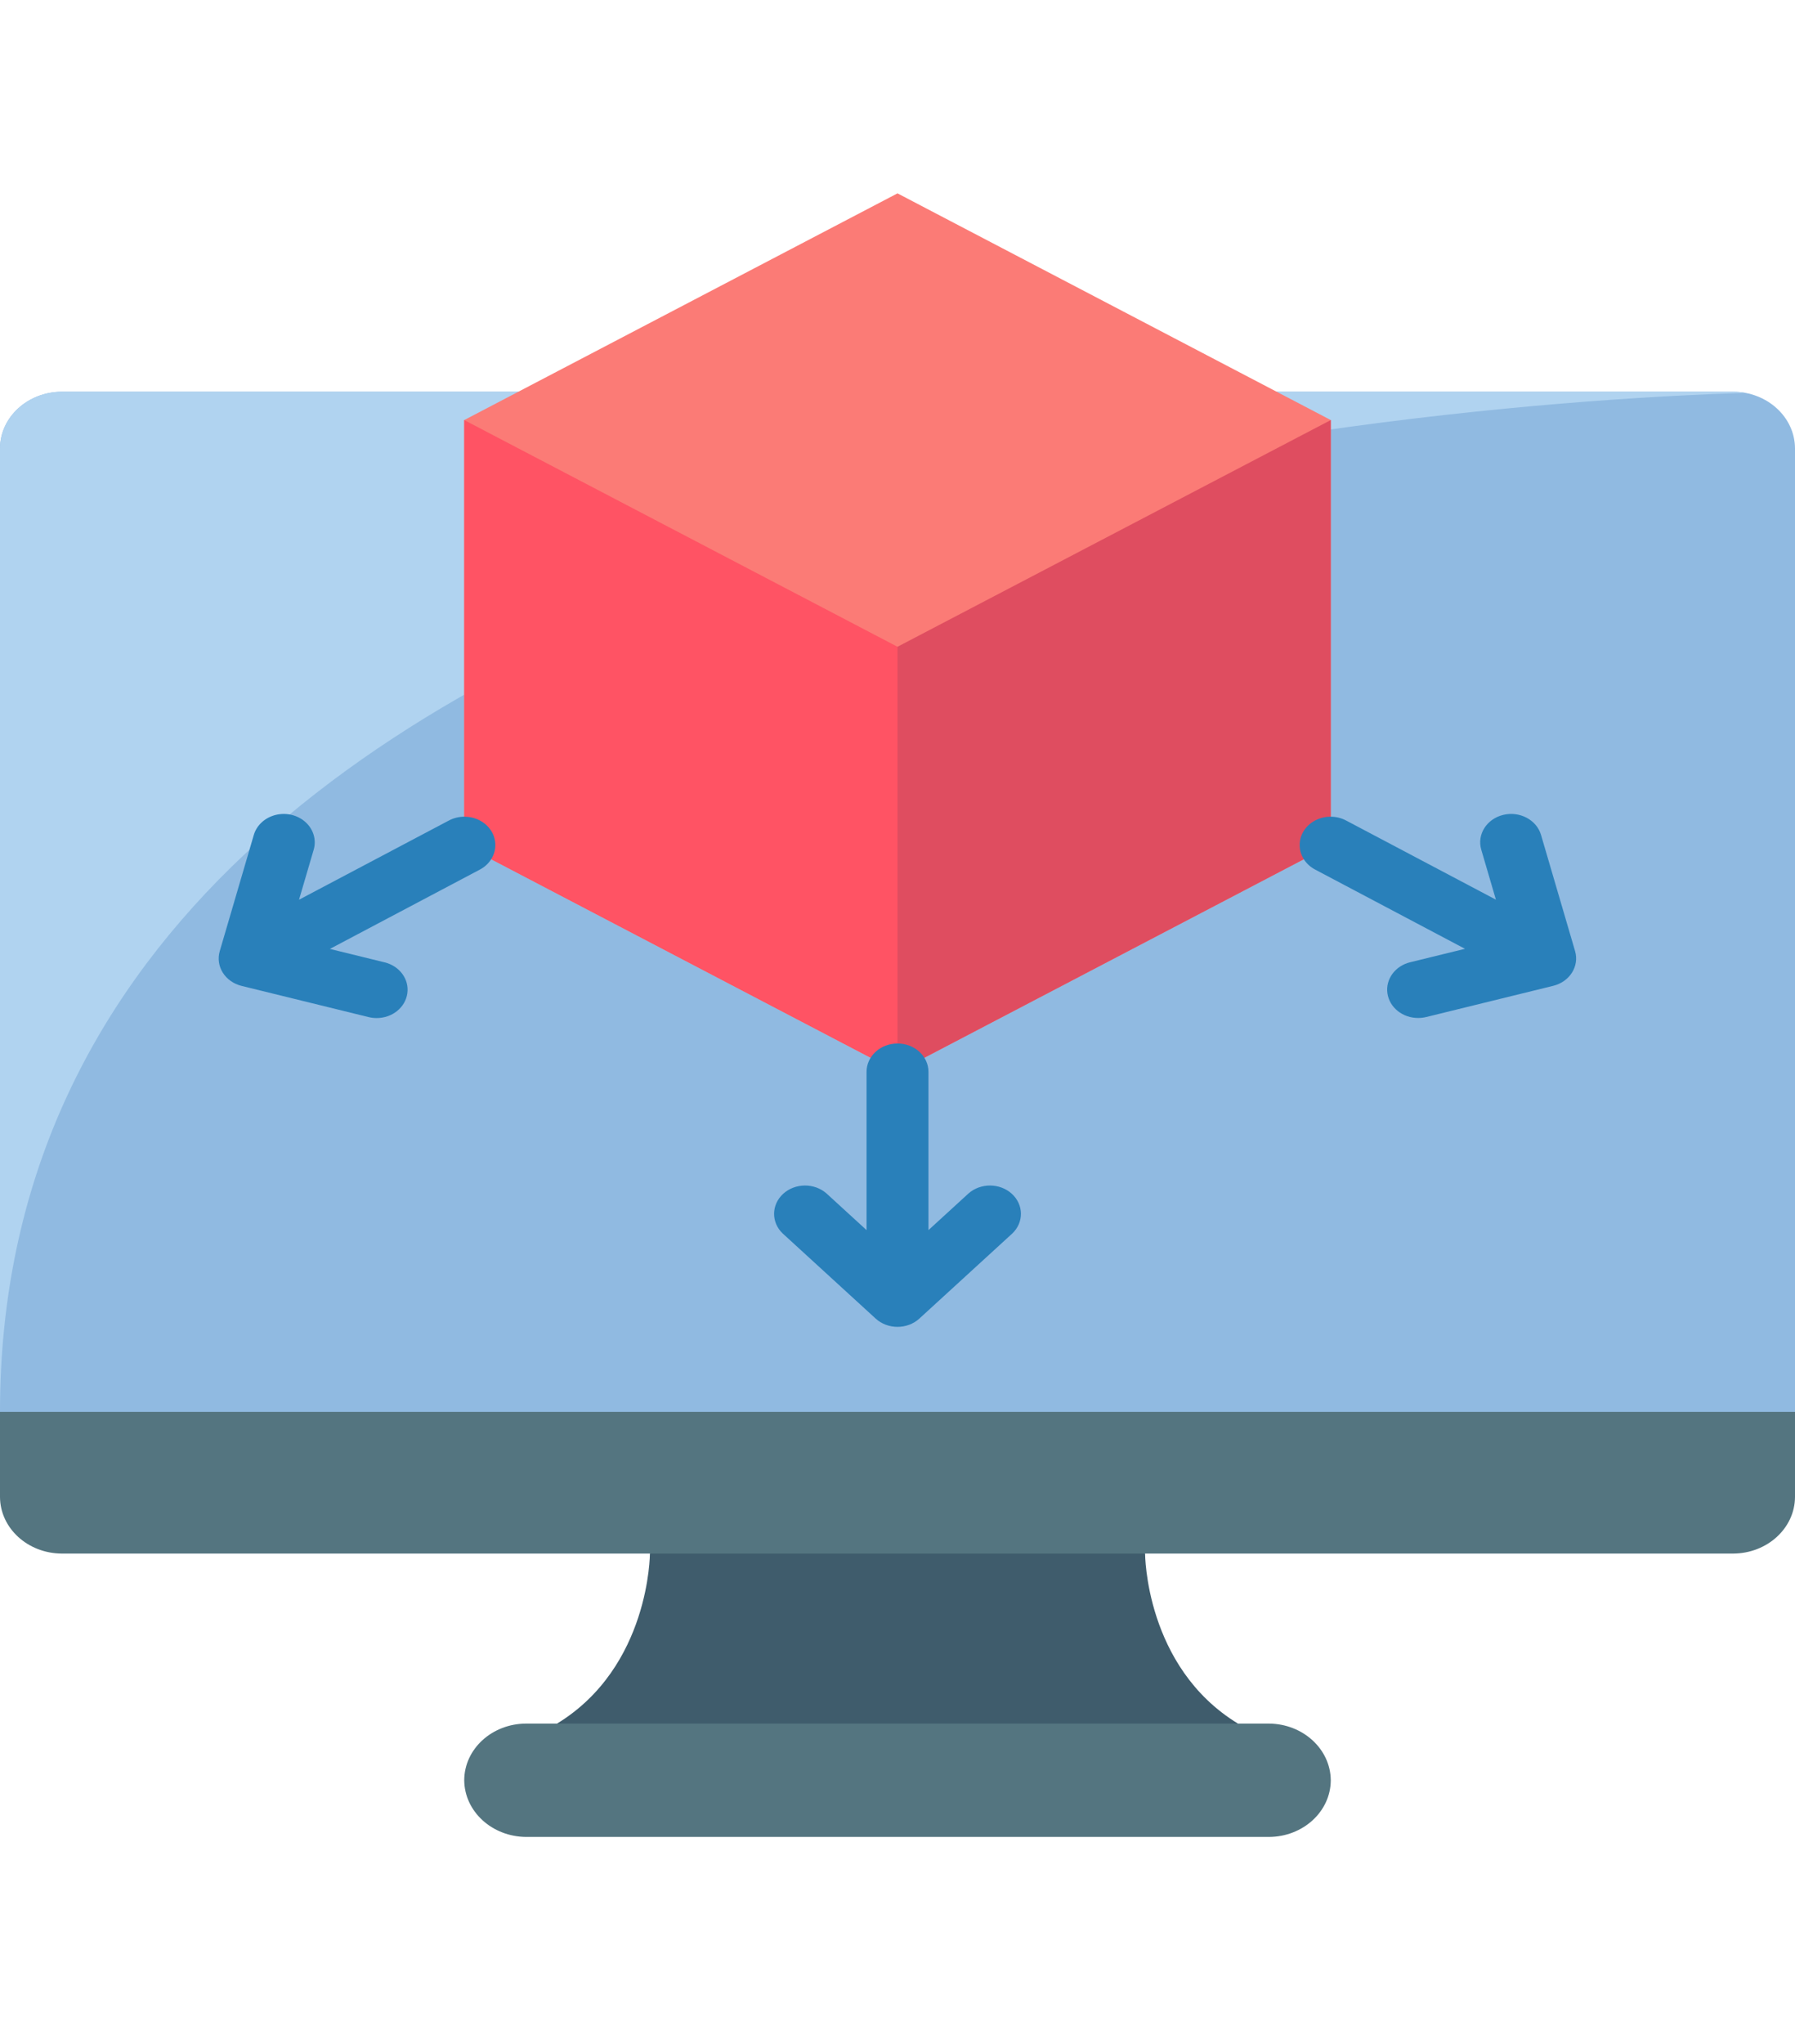
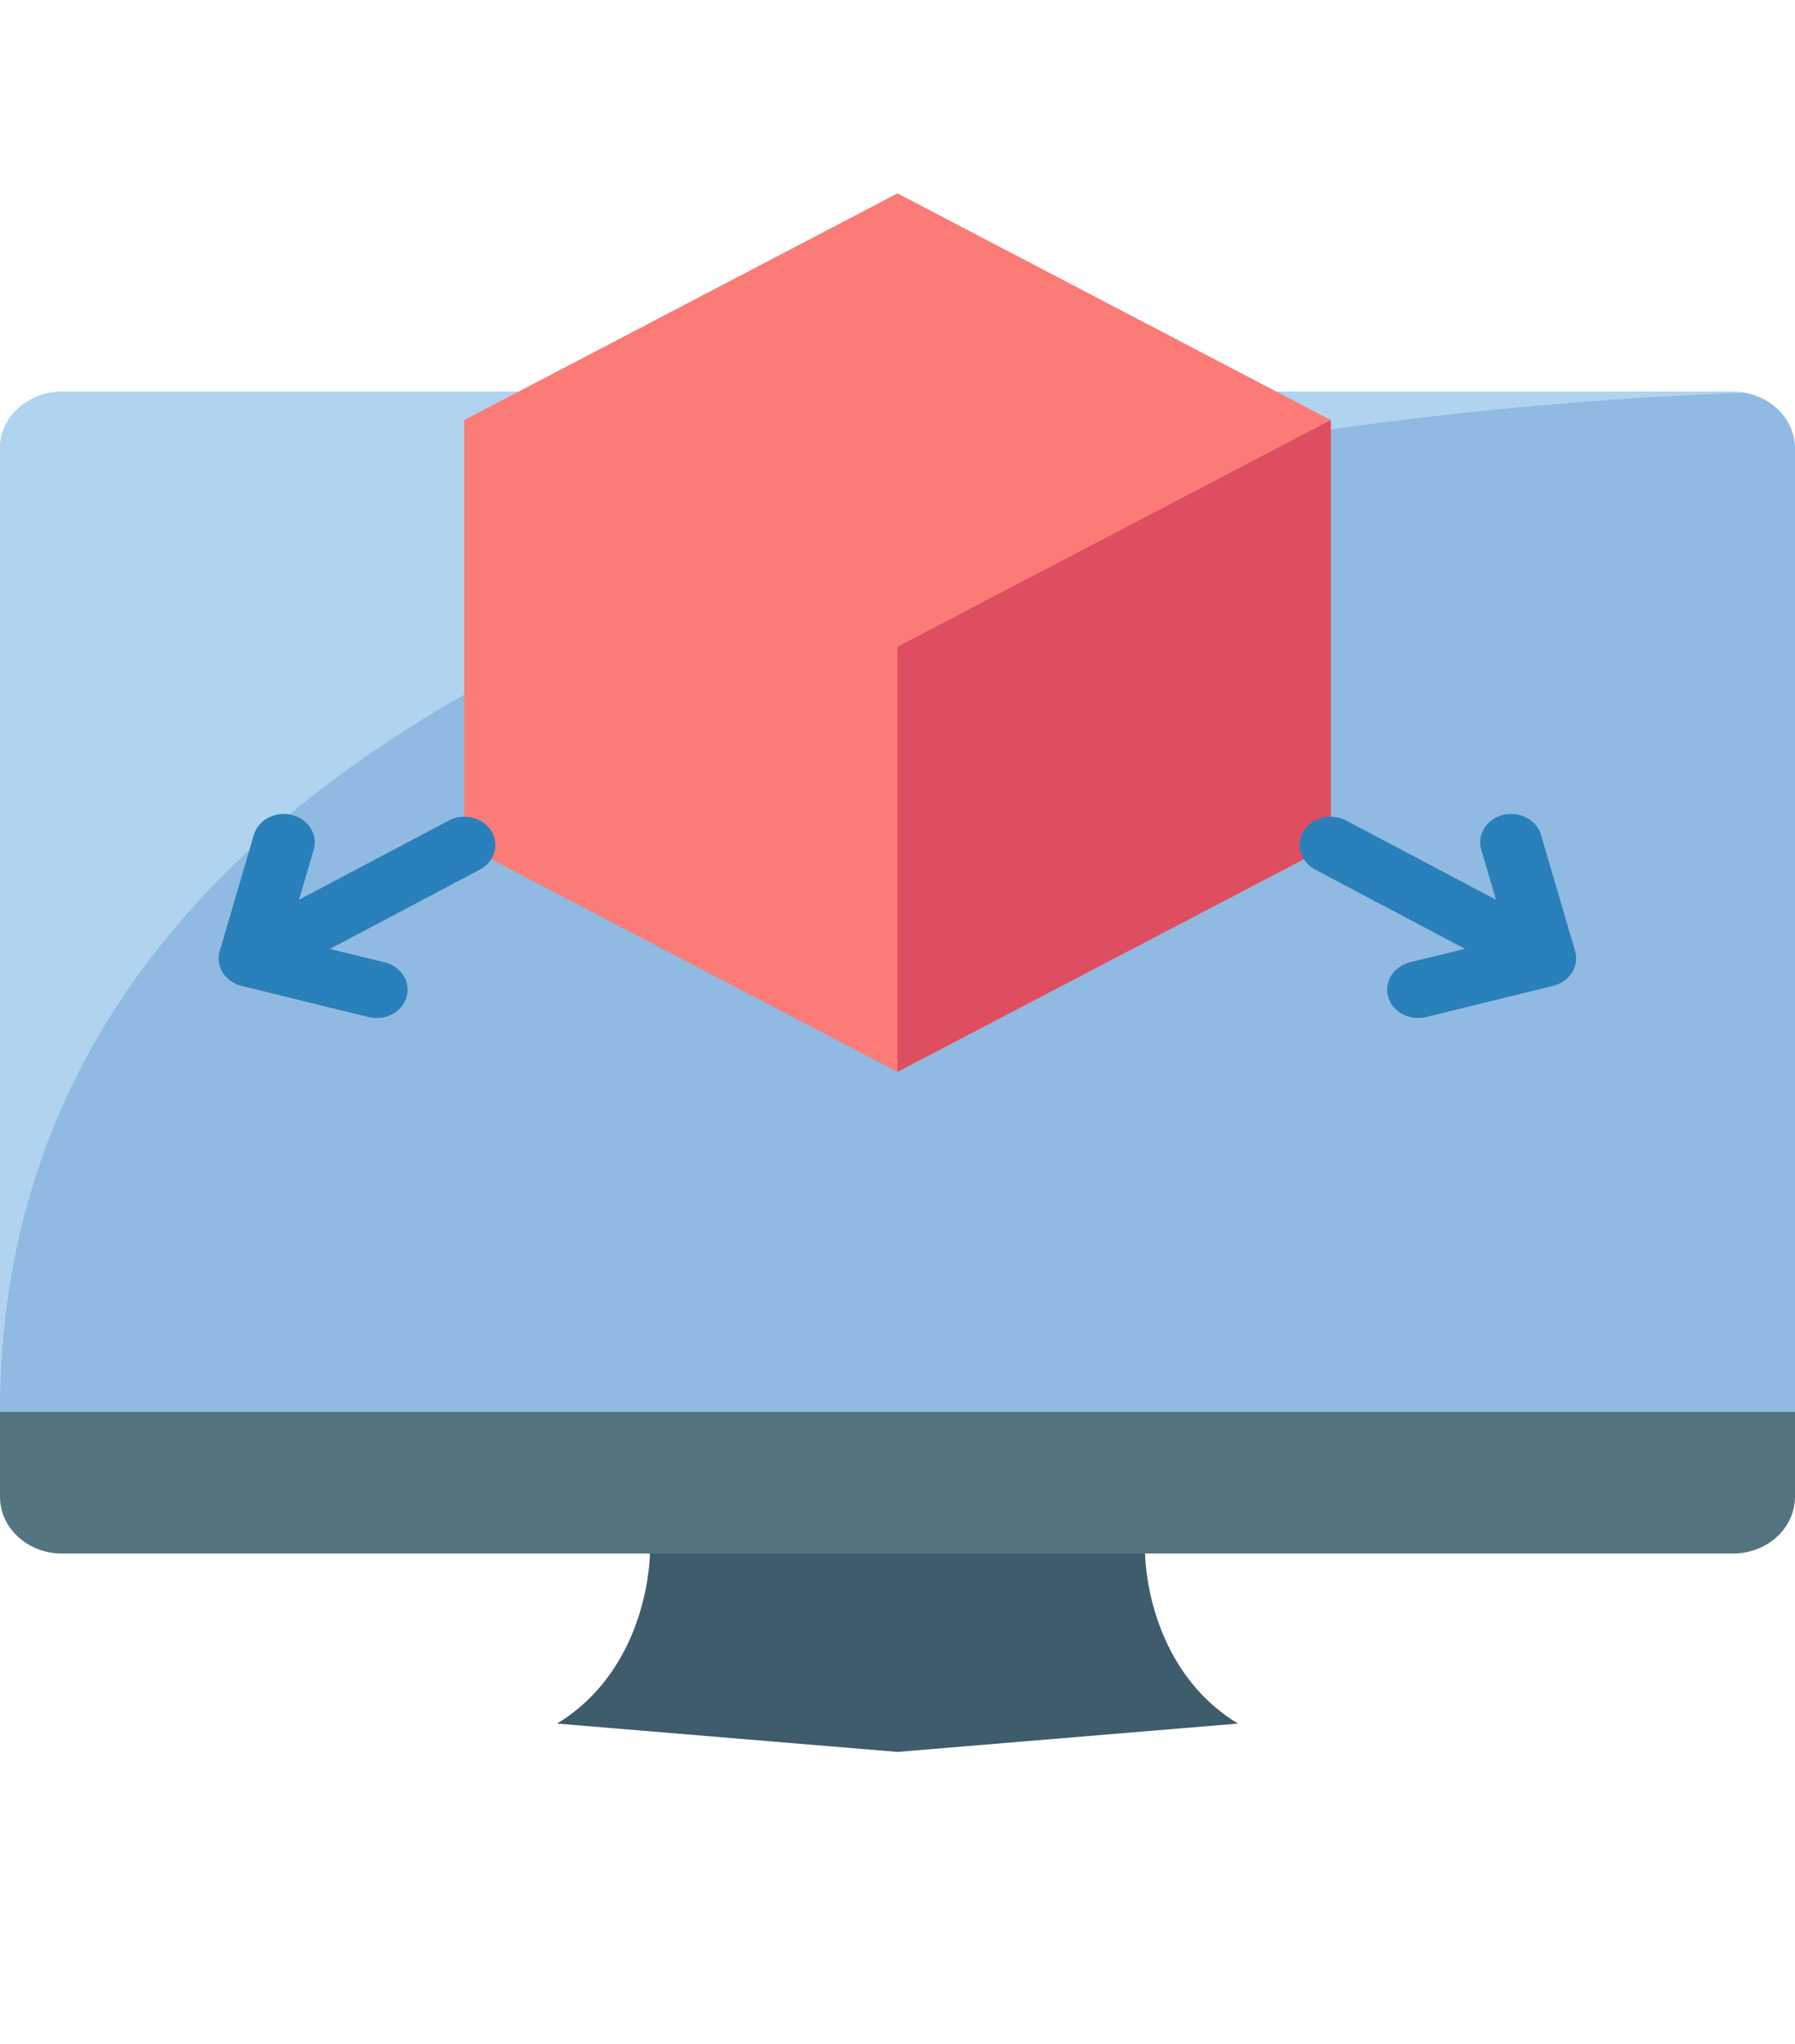
<svg xmlns="http://www.w3.org/2000/svg" width="130" height="148" viewBox="0 0 130 148" fill="none">
  <path d="M89.655 124.793L65 126.845L40.345 124.793C47.069 120.69 47.069 112.483 47.069 112.483L65 110.431L82.931 112.483C82.931 112.483 82.931 120.69 89.655 124.793Z" fill="#3F5C6C" />
-   <path d="M96.379 128.897C96.372 131.16 94.369 132.993 91.897 133H38.103C35.635 132.983 33.639 131.156 33.621 128.897C33.628 126.633 35.631 124.8 38.103 124.793H91.897C94.365 124.81 96.361 126.637 96.379 128.897Z" fill="#547580" />
  <path d="M130 100.172V108.379C129.993 110.643 127.99 112.476 125.517 112.483H4.483C2.01 112.476 0.007 110.643 0 108.379V100.172H130Z" fill="#547580" />
  <path d="M130 32.465V102.224H0V32.465C0.007 30.202 2.01 28.369 4.483 28.362H125.517C127.99 28.369 129.993 30.202 130 32.465Z" fill="#90BAE1" />
  <path d="M126.369 28.445C105.322 29.101 0 35.749 0 102.225V32.466C0.007 30.203 2.01 28.369 4.483 28.363H125.517C125.804 28.358 126.09 28.386 126.369 28.445Z" fill="#B0D3F0" />
  <path d="M65 14L33.621 30.414V61.19L65 77.603L96.379 61.19V30.414L65 14Z" fill="#FB7B76" />
  <path d="M96.379 30.414V61.19L65 77.603V46.828L96.379 30.414Z" fill="#DF4D60" />
-   <path d="M65 46.828V77.603L33.621 61.19V30.414L65 46.828Z" fill="#FF5364" />
-   <path d="M70.14 86.412L67.242 89.064V77.603C67.242 76.47 66.238 75.552 65.001 75.552C63.763 75.552 62.759 76.47 62.759 77.603V89.064L59.861 86.412C58.981 85.634 57.584 85.645 56.719 86.436C55.854 87.228 55.842 88.508 56.692 89.313L63.416 95.468C64.291 96.269 65.71 96.269 66.585 95.468L73.309 89.313C74.159 88.508 74.147 87.228 73.282 86.436C72.417 85.645 71.019 85.634 70.14 86.412Z" fill="#2980BA" />
  <path d="M32.5 59.413L21.656 65.143L22.719 61.52C22.926 60.81 22.704 60.053 22.137 59.534C21.569 59.015 20.742 58.812 19.967 59.003C19.192 59.193 18.587 59.748 18.38 60.457L15.914 68.869C15.76 69.395 15.84 69.955 16.137 70.426C16.435 70.898 16.924 71.242 17.499 71.383L26.688 73.639C26.878 73.686 27.073 73.71 27.269 73.711C28.397 73.716 29.353 72.952 29.5 71.927C29.648 70.903 28.941 69.939 27.849 69.676L23.891 68.705L34.742 62.967C35.441 62.603 35.873 61.924 35.875 61.187C35.877 60.451 35.447 59.77 34.75 59.404C34.053 59.037 33.194 59.041 32.5 59.413Z" fill="#2980BA" />
  <path d="M114.073 68.865L111.607 60.453C111.287 59.358 110.057 58.709 108.861 59.002C107.666 59.296 106.956 60.421 107.277 61.516L108.339 65.139L97.5 59.413C96.806 59.041 95.947 59.037 95.25 59.404C94.553 59.77 94.123 60.451 94.125 61.187C94.127 61.924 94.559 62.603 95.259 62.966L106.1 68.697L102.142 69.667C101.046 69.927 100.334 70.894 100.482 71.921C100.629 72.948 101.591 73.714 102.722 73.705C102.918 73.704 103.114 73.68 103.303 73.633L112.493 71.376C113.685 71.081 114.392 69.958 114.073 68.865Z" fill="#2980BA" />
</svg>